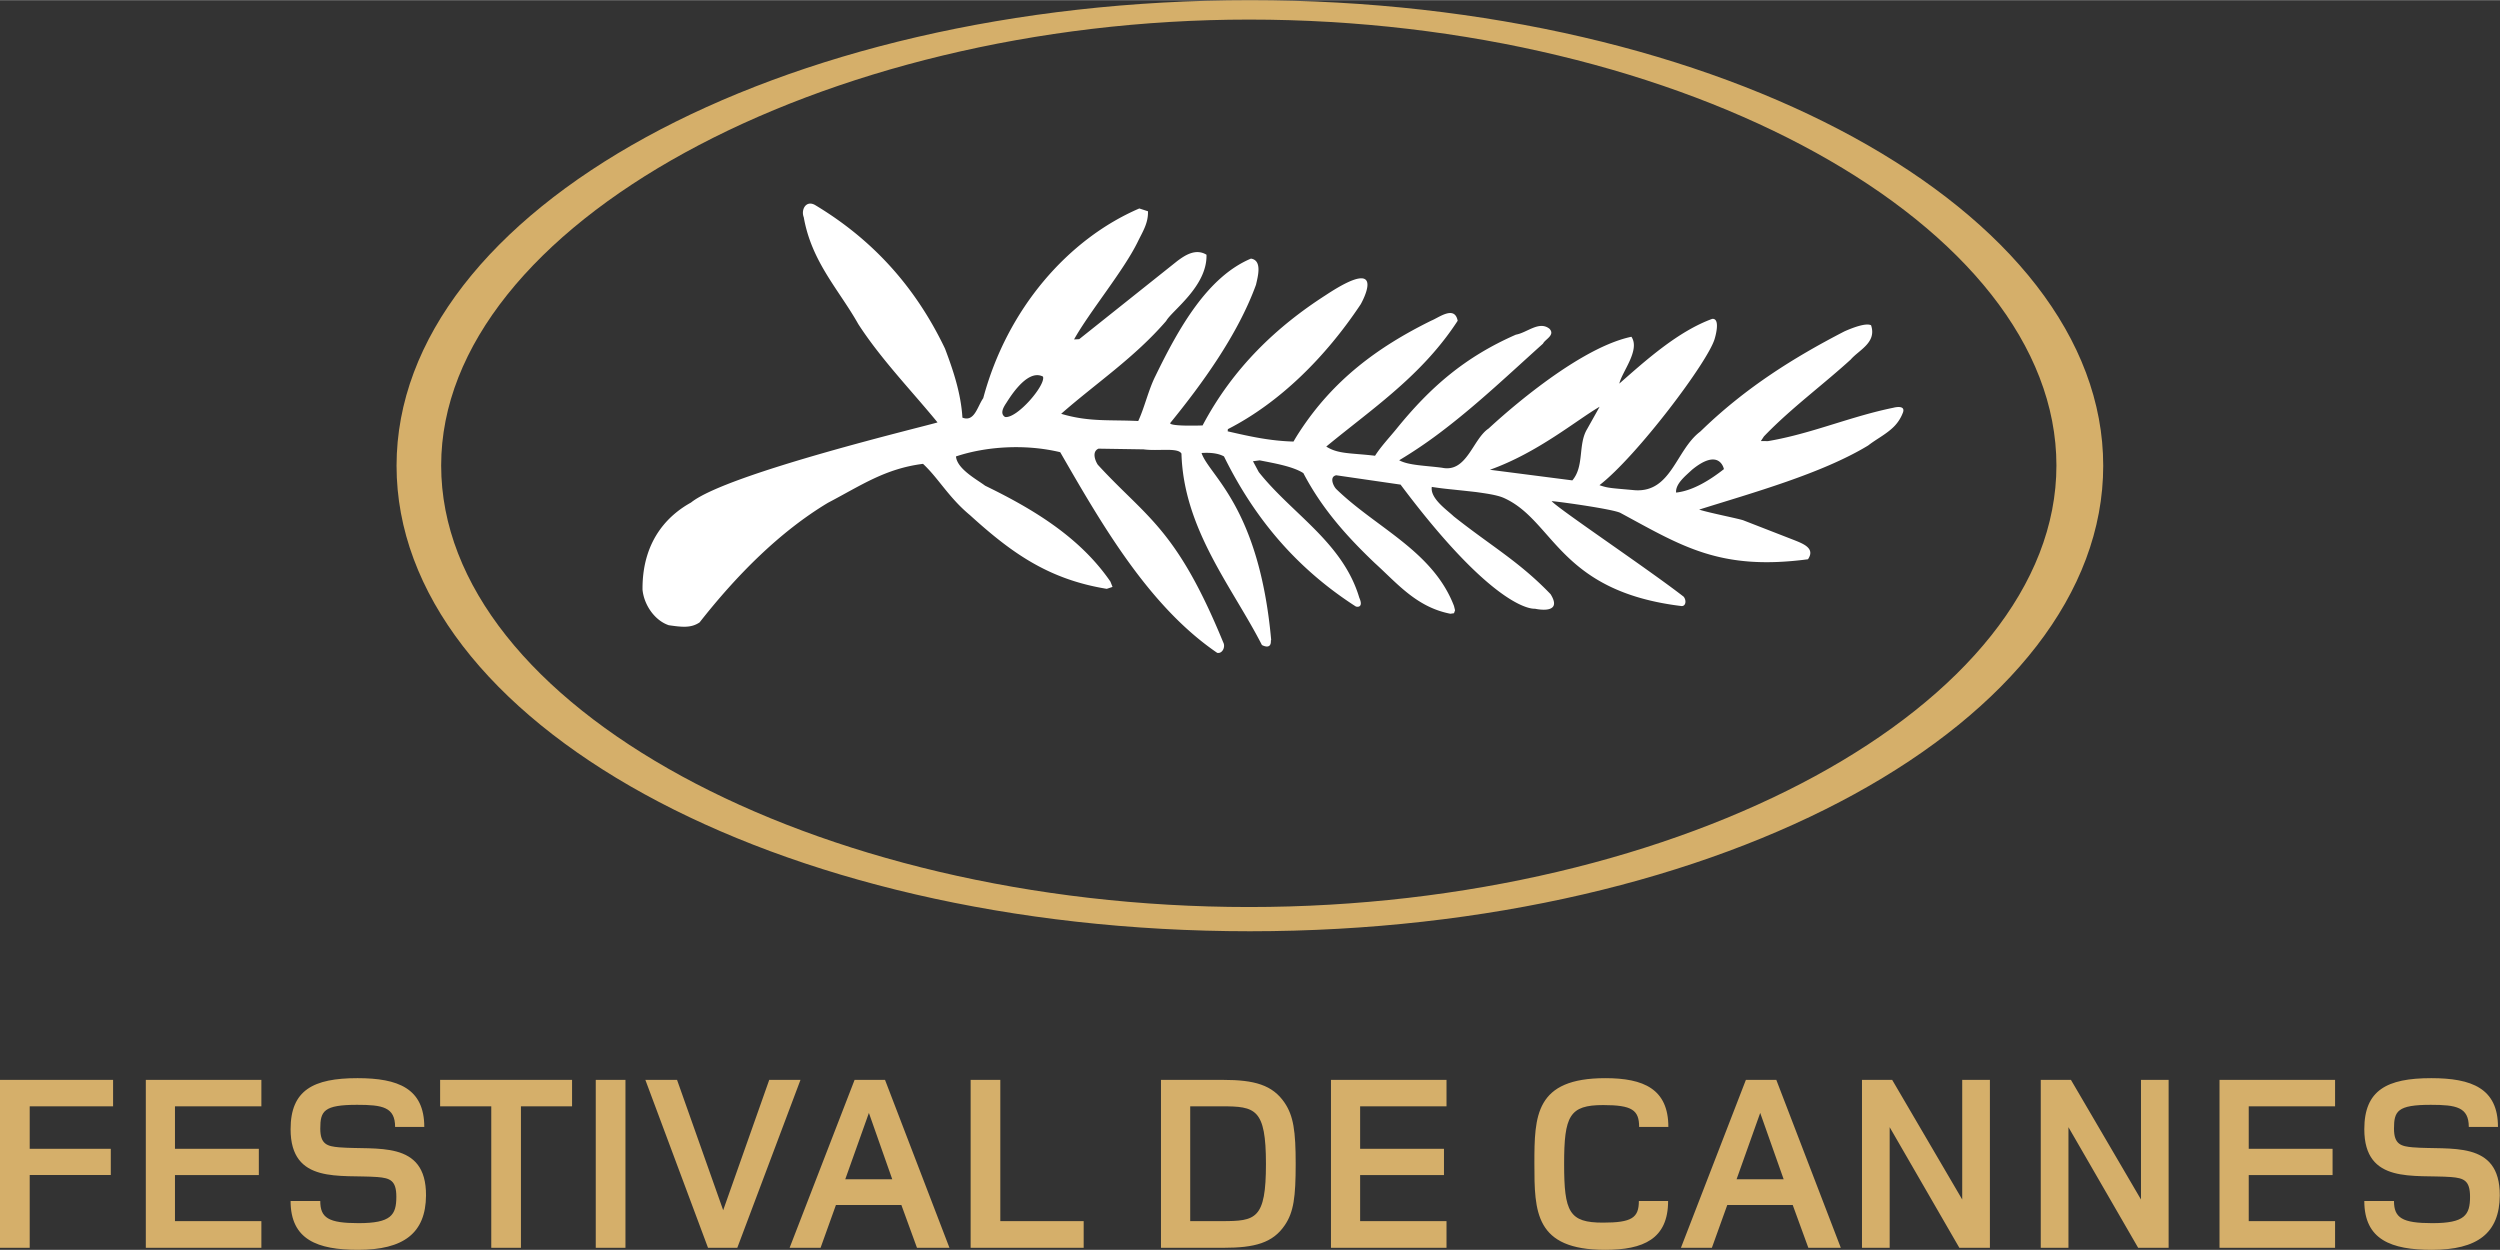
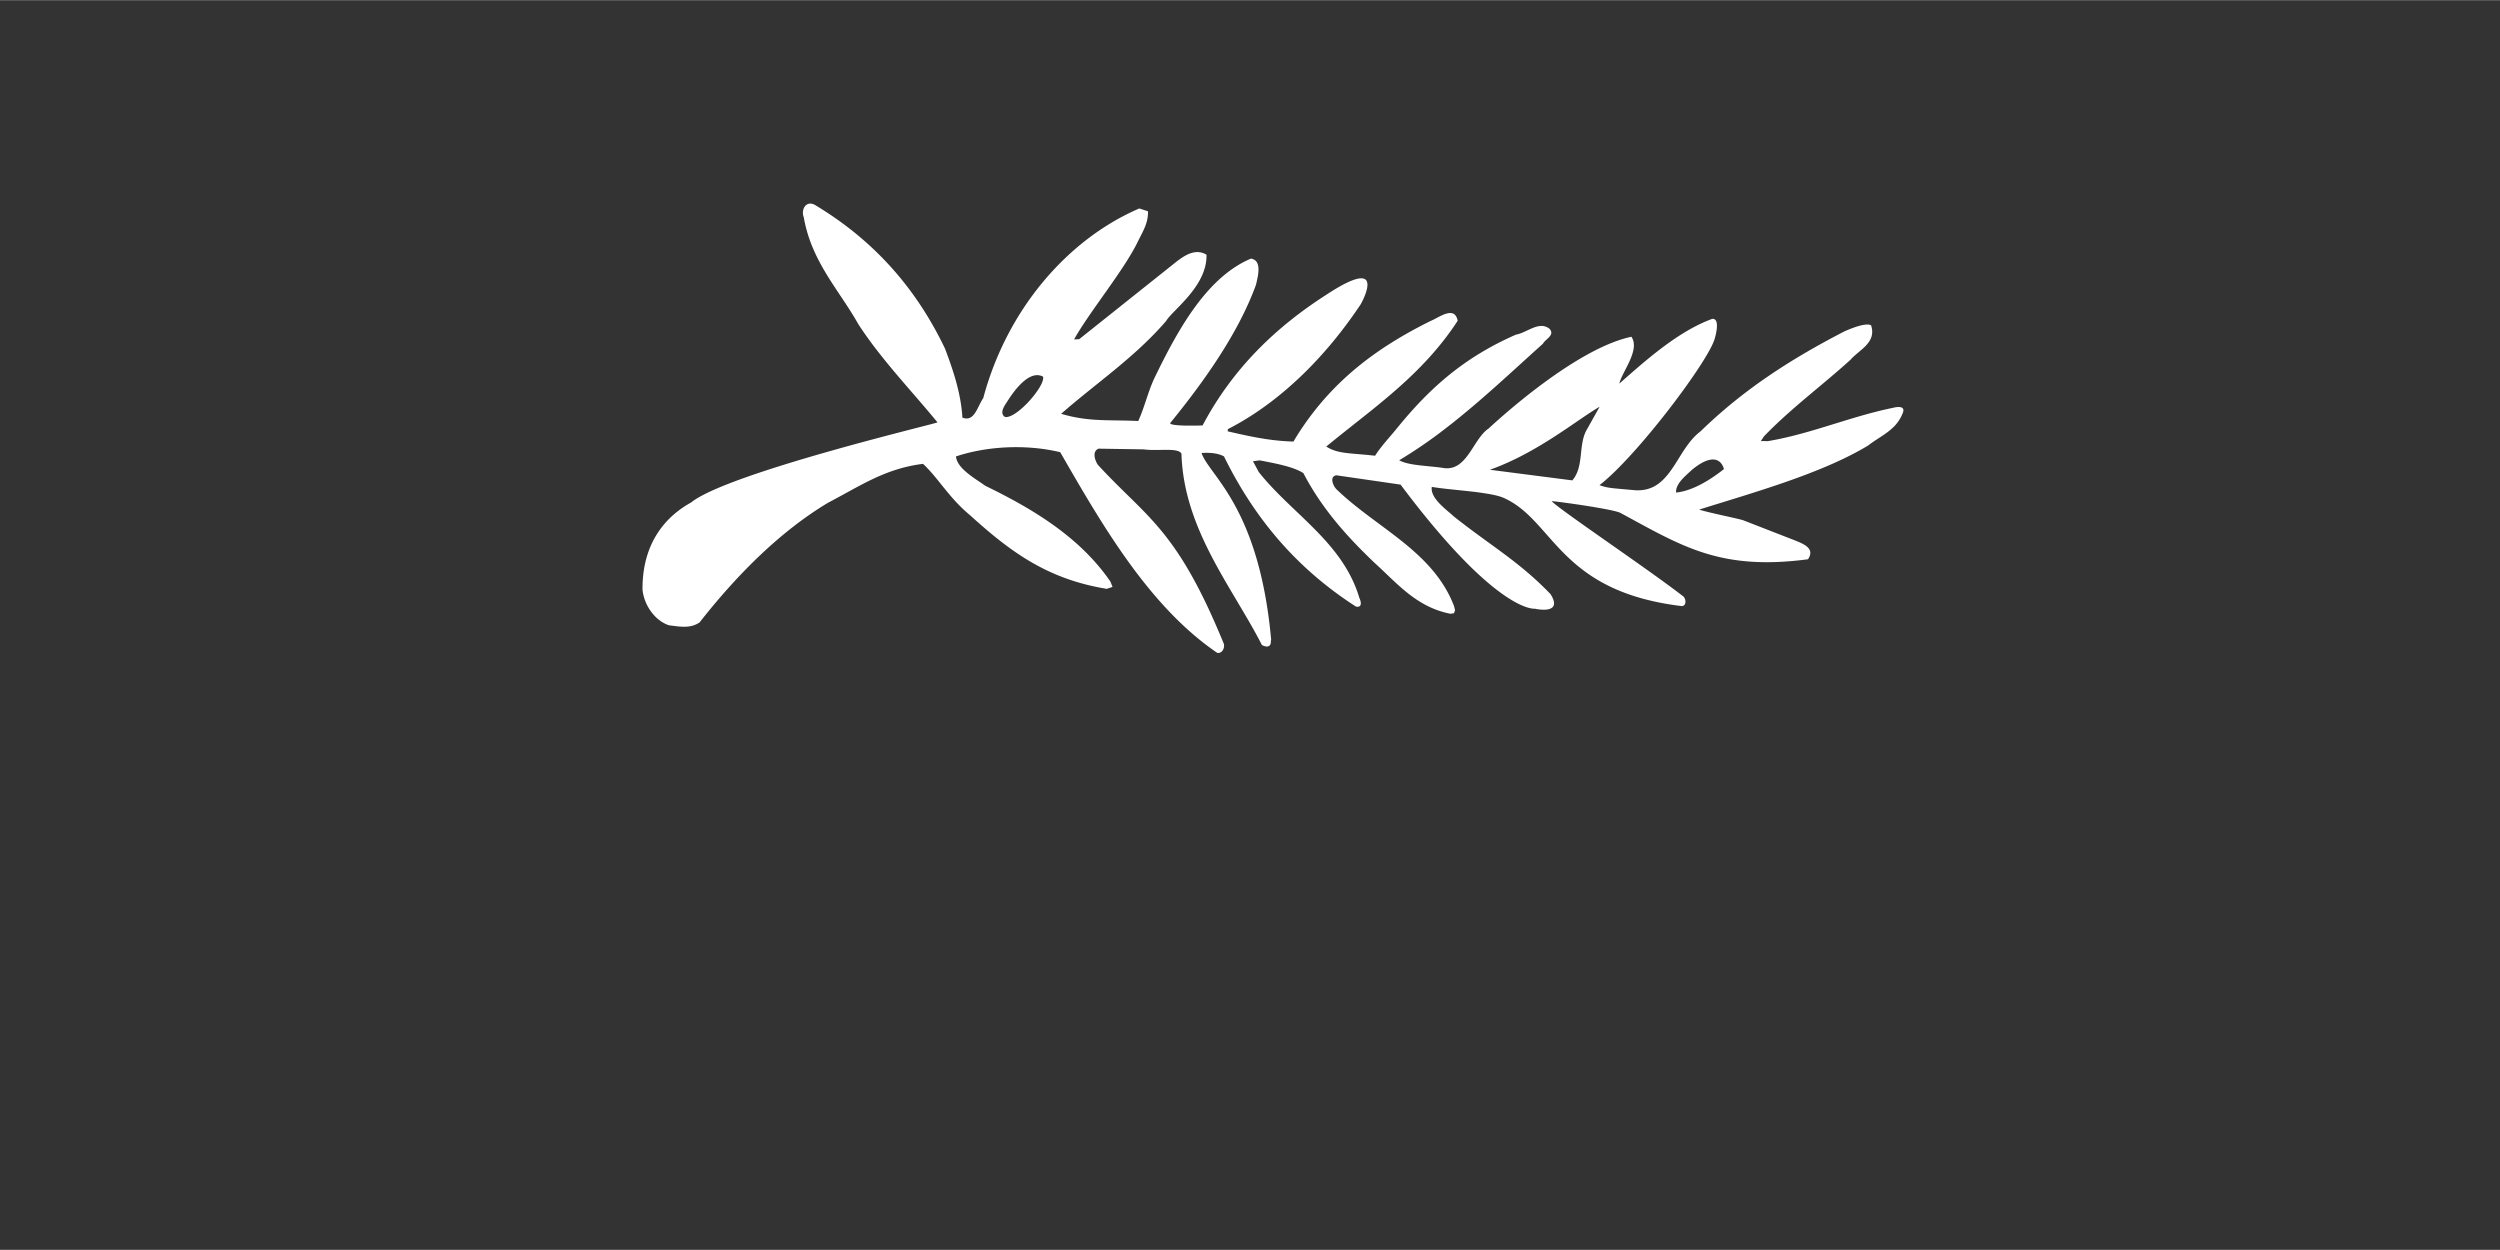
<svg xmlns="http://www.w3.org/2000/svg" height="1250" viewBox="0 0 234.078 117.007" width="2500">
  <rect x="0" y="0" width="234.078" height="117.007" fill="#333333" stroke="none" />
-   <path d="m2.781 103.569v3.979h7.592v2.455h-7.592v6.814h-2.781v-15.723h10.588v2.475zm10.872 13.249v-15.723h10.82v2.475h-8.09v3.979h7.852v2.455h-7.852v4.316h8.09v2.498zm19.871.189c-3.793 0-6.316-.943-6.316-4.574h2.779c0 1.578.754 2.076 3.586 2.076 3.041 0 3.537-.754 3.537-2.473 0-1.535-.59-1.746-1.771-1.844-3.461-.256-8.131.707-8.131-4.48 0-3.658 2.123-4.779 6.27-4.779 3.797 0 6.248.961 6.248 4.568h-2.732c0-1.859-1.18-2.072-3.557-2.072-3.141 0-3.449.592-3.449 2.232 0 1.471.66 1.654 1.773 1.748 3.463.285 8.152-.727 8.127 4.504-.023 3.539-2.101 5.094-6.364 5.094zm15.252-13.438v13.248h-2.778v-13.248h-4.789v-2.475h12.354v2.475zm7.005 13.249v-15.723h2.781v15.723zm13.252 0h-2.74l-5.867-15.723h2.967l4.32 12.203 4.311-12.203h2.926zm16.825 0-1.461-4.008h-6.129l-1.438 4.008h-2.898l6.084-15.723h2.85l6.033 15.723zm-4.502-12.631-2.215 6.215h4.402zm9.525 12.631v-15.723h2.779v13.225h7.805v2.498zm29.418-2.122c-1.127 1.672-2.828 2.121-5.75 2.121h-5.846v-15.723h5.825c2.922 0 4.619.471 5.752 2.143.827 1.229 1.036 2.645 1.036 5.729-.001 3.092-.186 4.506-1.017 5.73zm-5.912-11.127h-2.947v10.75h2.971c3.156 0 4.121-.166 4.121-5.354-.001-5.185-.989-5.396-4.145-5.396zm10.233 13.249v-15.723h10.818v2.475h-8.088v3.979h7.85v2.455h-7.85v4.316h8.088v2.498zm28.853-11.317c0-1.582-.66-2.049-3.369-2.049-3.158 0-3.654 1.014-3.654 5.514 0 4.506.475 5.494 3.631 5.494 2.707 0 3.367-.449 3.367-2.027h2.738c0 3.557-2.311 4.574-5.895 4.574-6.58 0-6.625-3.559-6.625-8.068 0-4.496.07-8.006 6.646-8.006 3.58 0 5.898 1.01 5.898 4.568zm15.844 11.317-1.463-4.008h-6.129l-1.441 4.008h-2.898l6.082-15.723h2.85l6.039 15.723zm-4.508-12.631-2.213 6.215h4.41zm18.647 12.631-6.525-11.295v11.295h-2.592v-15.723h2.828l6.557 11.199v-11.199h2.592v15.723zm16.742 0-6.527-11.295v11.295h-2.594v-15.723h2.828l6.557 11.199v-11.199h2.588v15.723zm7.617 0v-15.723h10.82v2.475h-8.084v3.979h7.85v2.455h-7.85v4.316h8.084v2.498zm19.877.189c-3.797 0-6.32-.943-6.32-4.574h2.779c0 1.578.758 2.076 3.586 2.076 3.039 0 3.535-.754 3.535-2.473 0-1.535-.59-1.746-1.771-1.844-3.461-.256-8.129.707-8.129-4.48 0-3.658 2.121-4.779 6.27-4.779 3.801 0 6.246.961 6.246 4.568h-2.732c0-1.859-1.178-2.072-3.561-2.072-3.137 0-3.443.592-3.443 2.232 0 1.471.66 1.654 1.768 1.748 3.465.285 8.158-.727 8.137 4.504-.025 3.539-2.097 5.094-6.365 5.094zm-110.659-117.007c-44.309 0-79.904 19.711-79.904 43.59 0 23.877 35.241 43.588 79.904 43.588 44.401 0 79.893-19.711 79.893-43.588 0-23.879-35.668-43.59-79.893-43.59zm-.084 84.91c-40.76 0-75.643-18.875-75.643-41.344 0-22.466 35.682-41.749 75.643-41.749 40.667 0 75.596 19.283 75.596 41.749.001 22.469-35.106 41.344-75.596 41.344z" fill="#d5af6a" />
  <path d="m177.276 38.162c-2.458.501-4.742 1.286-7.083 1.984-1.506.451-3.037.865-4.658 1.141l-.662-.009.29-.437c.226-.234.454-.467.688-.695 2.338-2.295 4.989-4.274 7.435-6.498.767-.896 2.45-1.58 1.905-3.209-.498-.26-1.847.283-2.491.57-4.756 2.456-9.134 5.215-13.155 9.052l-.353.337c-2.281 1.725-2.702 5.717-6.119 5.486-2.167-.2-2.48-.179-3.313-.473 3.486-2.69 10.191-11.586 10.789-13.712 0 0 .602-1.925-.229-1.86-3.195 1.164-6.21 3.869-8.7 6.061.231-1.08 1.982-3.143 1.13-4.385-5.532 1.165-13.334 8.568-13.372 8.593-1.482.983-2.03 4.145-4.337 3.675-1.443-.199-3.182-.217-4.032-.705a43.61 43.61 0 0 0 4.281-2.932c3.195-2.453 6.163-5.273 9.186-7.988.173-.396 1.17-.791.603-1.391-.964-.771-2.094.367-3.142.551-4.791 2.1-8.028 4.926-11.19 8.828-.591.729-1.472 1.67-1.999 2.51-2.258-.266-3.463-.146-4.568-.861.675-.558 1.359-1.104 2.046-1.648 3.686-2.92 7.445-5.799 10.258-10.13-.283-1.47-1.762-.292-2.473-.011-5.03 2.483-9.164 5.546-12.331 10.397a17.53 17.53 0 0 0 -.567.925c-2.215-.059-4.129-.492-6.042-.93a2.665 2.665 0 0 0 -.122-.027l.017-.205c4.822-2.465 9.119-6.698 12.443-11.7 0 0 2.759-4.841-3.294-.839-4.517 2.904-8.632 6.738-11.516 12.191 0 0-3.038.115-3.038-.217 2.926-3.592 6.32-8.227 8.04-12.957.163-.737.613-2.283-.473-2.447-4.067 1.707-6.755 6.49-8.935 10.974-.666 1.316-1.029 2.978-1.62 4.232-2.723-.134-4.603.104-7.215-.675 3.274-2.875 6.852-5.243 9.834-8.695.505-.939 3.857-3.236 3.773-6.199-1.044-.641-2.094.115-2.731.585l-9.188 7.322-.482.025c1.465-2.62 4.662-6.455 5.975-9.163.441-.908.988-1.733.947-2.838l-.811-.263c-6.643 2.855-12.367 9.367-14.614 17.763-.55.777-.817 2.266-1.948 1.822-.142-2.28-.852-4.404-1.633-6.467-2.848-5.955-6.935-10.299-12.16-13.438-.852-.486-1.344.434-1.063 1.145.733 4.189 3.322 6.821 5.105 10.002 2.12 3.279 4.997 6.244 7.42 9.205-.827.283-19.721 4.781-23.08 7.502-1.764.971-4.586 3.227-4.542 8.168.148 1.456 1.166 2.888 2.458 3.32 1.222.176 2.084.283 2.888-.267 3.482-4.437 7.519-8.497 12.018-11.197 3.087-1.616 5.354-3.2 8.899-3.646 1.461 1.363 2.408 3.157 4.403 4.809 3.931 3.578 7.381 6.008 12.802 6.895l.54-.18-.198-.498c-2.865-4.17-7.249-6.801-11.732-8.98-.768-.58-2.626-1.561-2.729-2.739 2.763-.927 6.44-1.194 9.761-.397 3.965 6.889 8.338 14.449 14.696 18.786.474.11.805-.549.567-.98-4.408-10.733-7.225-11.701-11.743-16.632-.243-.365-.581-1.221.063-1.506l4.221.066c1.358.188 3.217-.199 3.548.398.204 7.098 4.774 12.523 7.533 17.922 0 0 .886.51.838-.417l.029-.06c-1.129-12.499-5.811-15.377-6.519-17.501.721-.05 1.512-.005 2.102.32 2.972 6.047 7.006 10.612 12.32 14.036.116.075.778.157.348-.807-1.545-5.193-6.317-7.854-9.413-11.768l-.542-1.011.626-.083c1.326.264 3.119.563 4.093 1.197 1.766 3.387 4.149 6 6.689 8.422 2.102 1.902 3.899 4.123 7.076 4.744l.336-.049.101-.273-.098-.403c-1.966-5.142-7.266-7.306-11.006-10.931-.254-.229-.723-1.164-.022-1.31l6.025.875c9.063 12.101 12.569 11.618 12.569 11.618s2.719.631 1.475-1.361c-2.955-3.07-5.531-4.48-9.063-7.28-.635-.606-2.223-1.676-2.059-2.762 1.294.2 1.511.183 4.149.481.831.119 1.953.264 2.59.549 4.732 2.111 5.146 8.732 16.633 10.124.409.036.497-.514.213-.874-3.281-2.555-11.838-8.293-12.363-8.951 1.095.099 5.696.756 6.422 1.095 5.778 3.118 9.313 5.444 17.579 4.351.71-1.039-.442-1.459-1.419-1.844l-4.655-1.811c-.603-.189-3.188-.696-4.116-.995 4.947-1.56 11.473-3.362 15.828-6.005.69-.541 1.507-.955 2.182-1.551a3.72 3.72 0 0 0 1.084-1.566c.232-.733-.911-.415-.911-.415zm-83.172.864c-.521-.32-.107-.955.053-1.217.155-.192 1.93-3.385 3.499-2.564.278.79-2.441 3.958-3.552 3.781zm54.502 1.13c-.871 1.43-.246 3.473-1.386 4.807l-7.719-.994c4.481-1.596 8.122-4.656 10.274-5.902zm8.327 5.948c-.064-.832.895-1.571 1.493-2.137 2.596-2.125 2.986-.059 2.986-.059-1.181.93-2.854 2.026-4.479 2.196z" fill="#ffffff" />
</svg>